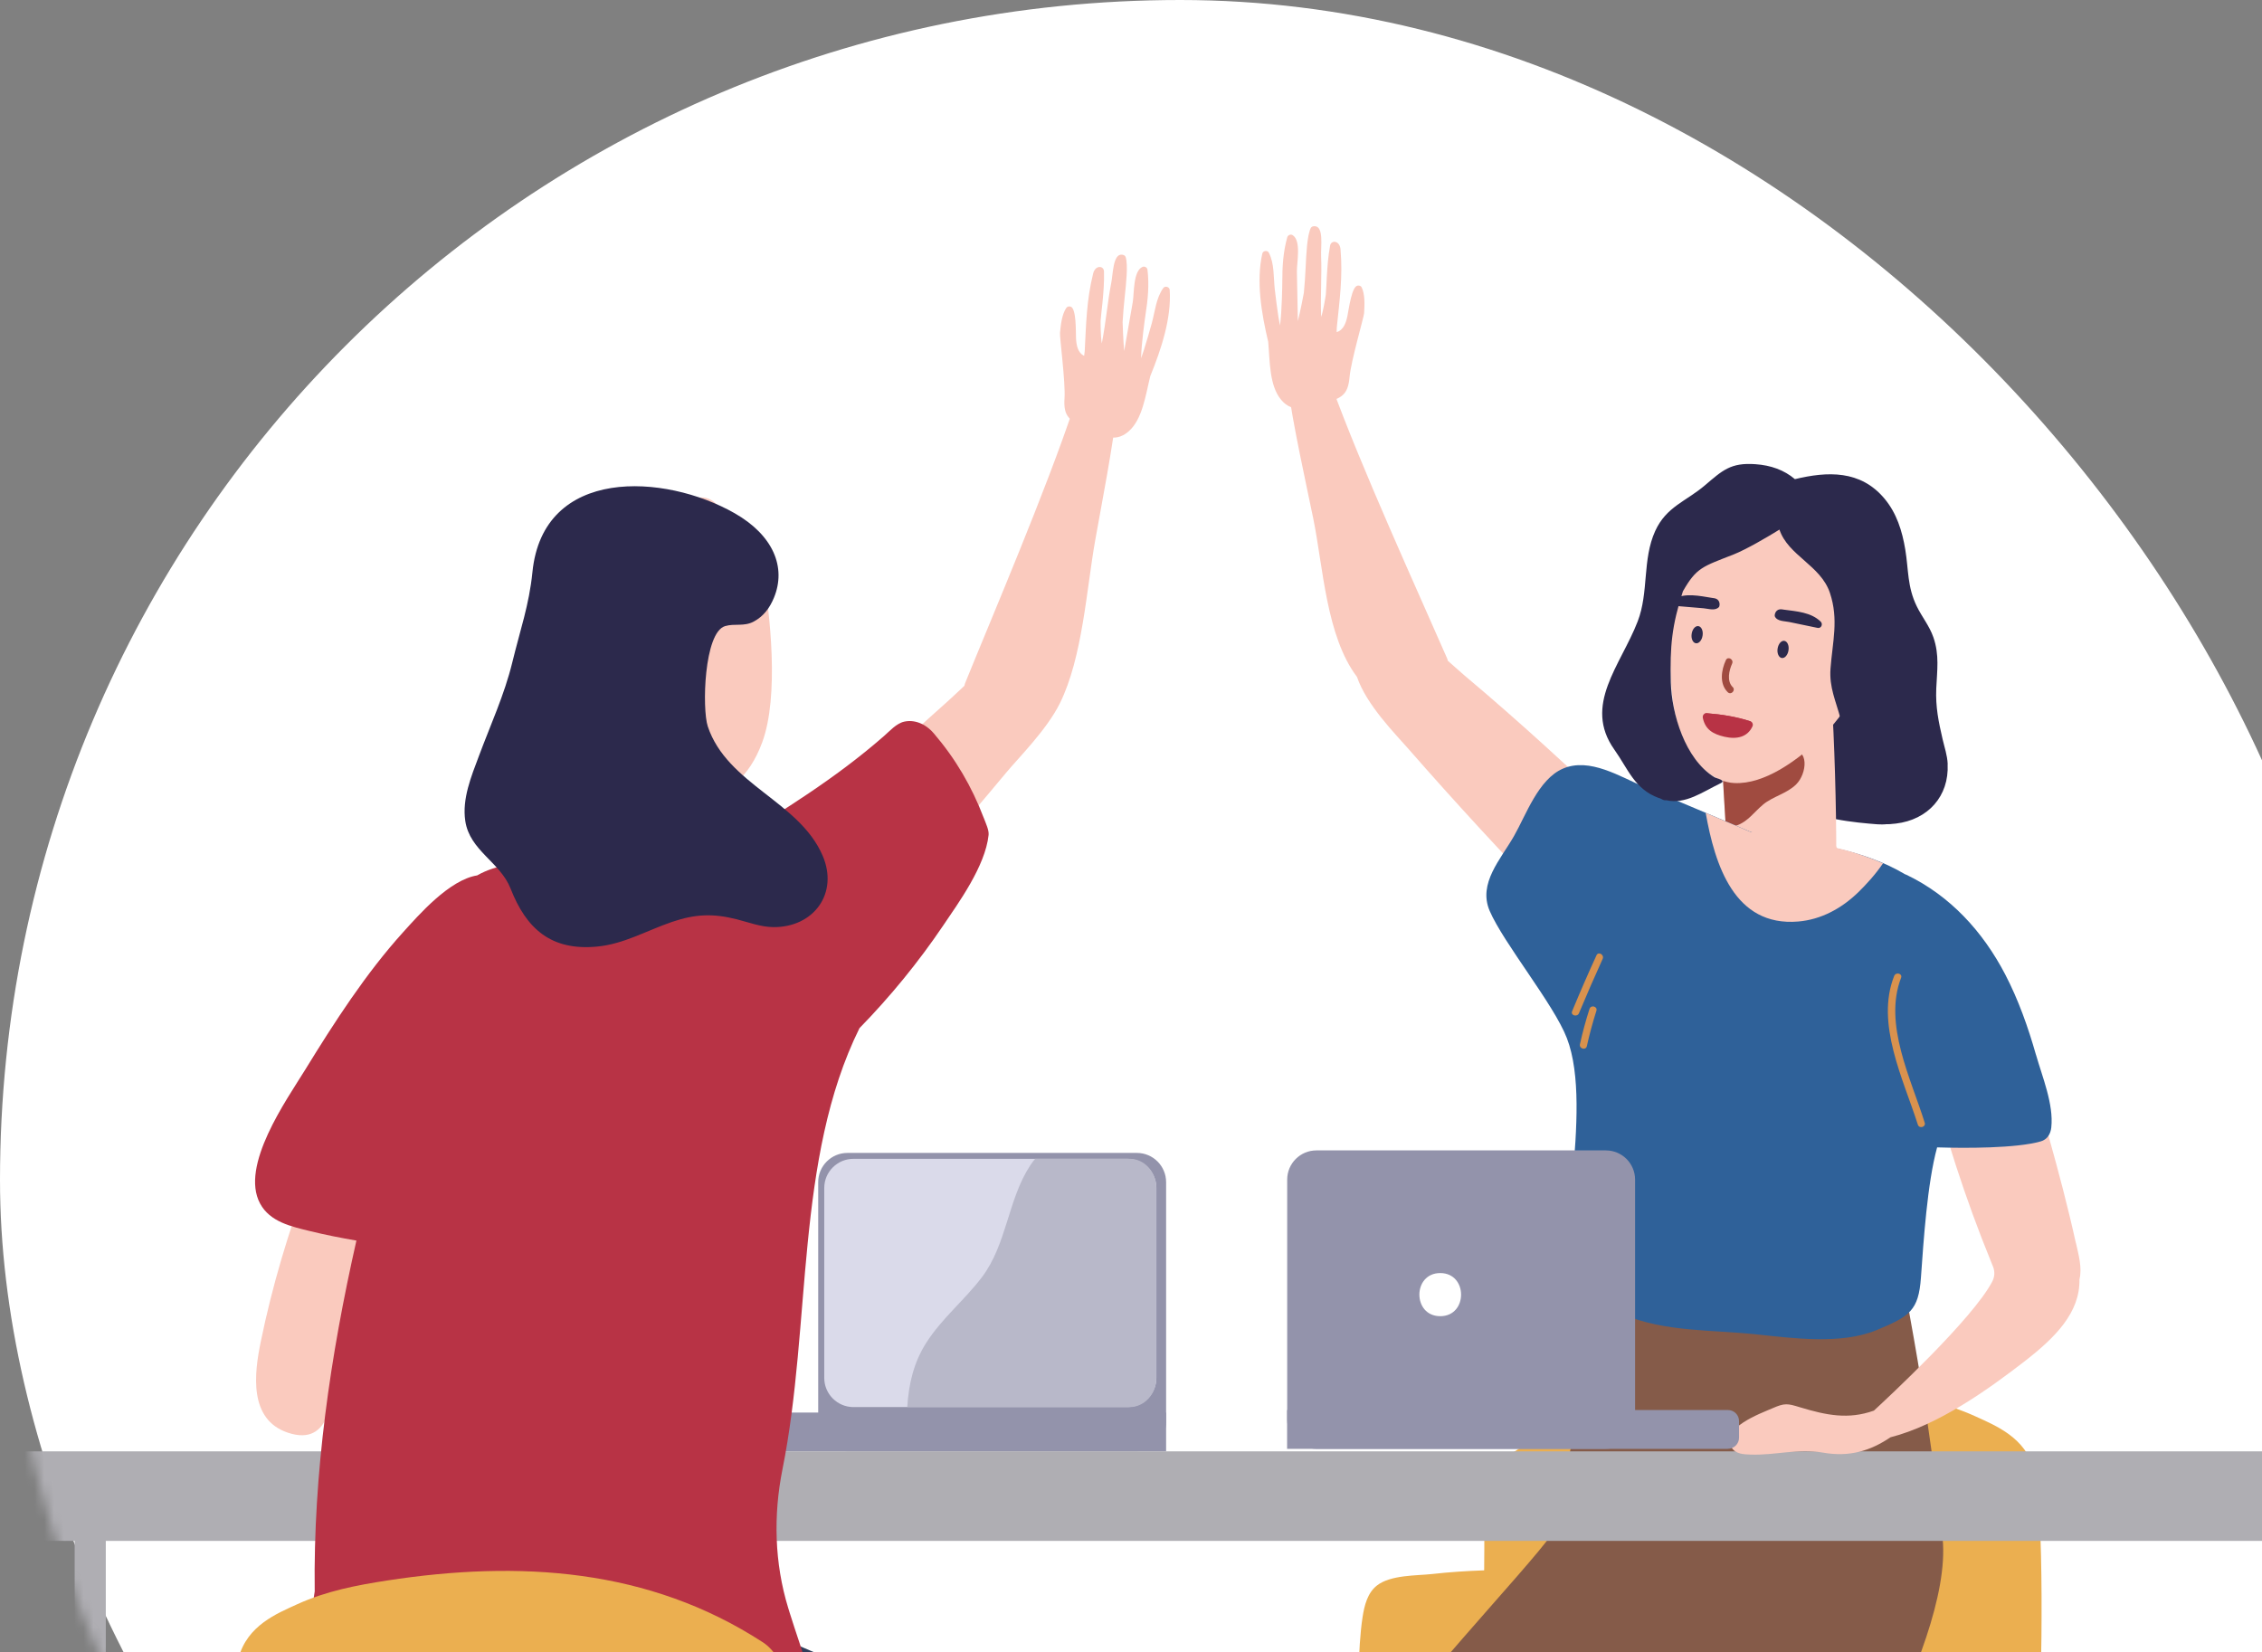
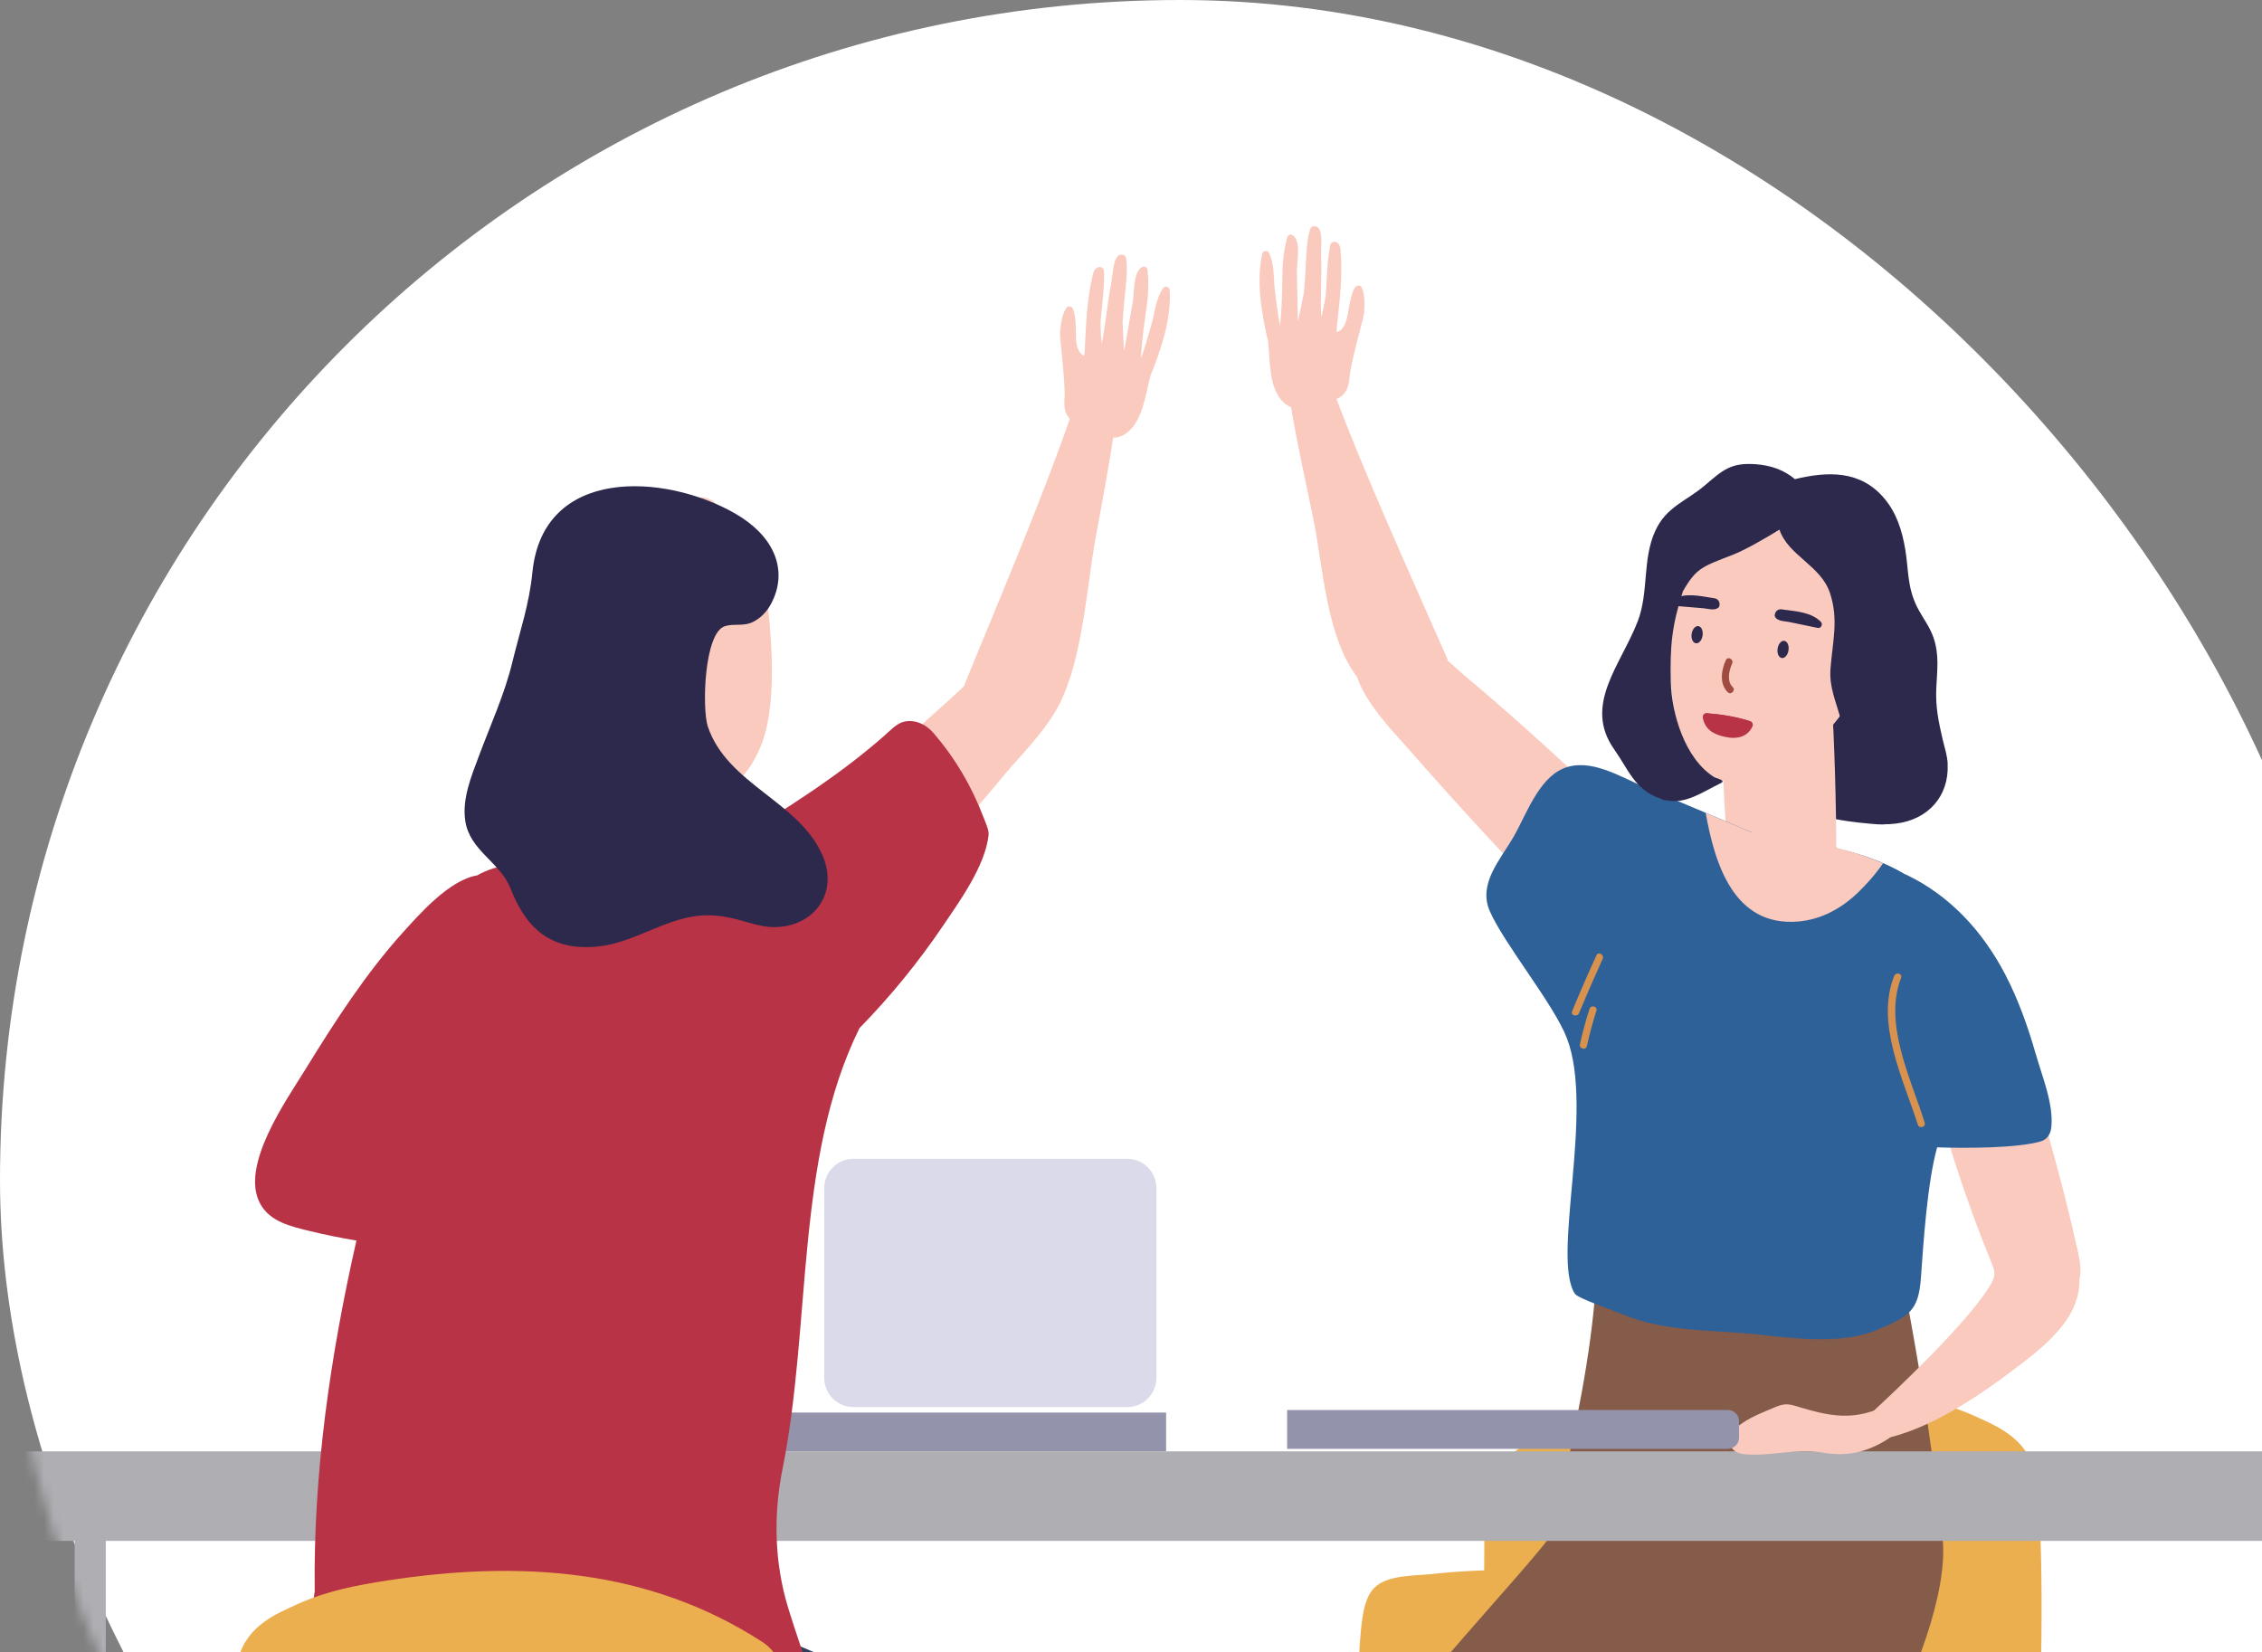
<svg xmlns="http://www.w3.org/2000/svg" width="230" height="168" viewBox="0 0 230 168" fill="none">
  <rect x="0" y="0" width="230" height="168" fill="#808080" stroke="none" />
  <rect width="240" height="240" rx="120" fill="white" />
  <mask id="mask0_2047_19704" style="mask-type:alpha" maskUnits="userSpaceOnUse" x="0" y="0" width="240" height="240">
    <circle cx="120" cy="120" r="120" fill="#D9D9D9" />
  </mask>
  <g mask="url(#mask0_2047_19704)">
-     <path d="M115.595 117.24H86.171C84.527 117.24 83.195 118.571 83.195 120.214V144.614C83.195 146.256 84.527 147.588 86.171 147.588H115.595C117.238 147.588 118.57 146.256 118.57 144.614V120.214C118.57 118.571 117.238 117.24 115.595 117.24Z" fill="#9393AB" />
    <path d="M73.743 143.642H118.57V147.588H73.743C73.122 147.588 72.617 147.084 72.617 146.463V144.775C72.617 144.154 73.122 143.65 73.743 143.65V143.642Z" fill="#9393AB" />
-     <path d="M35.502 121.193C35.539 121.099 35.568 121.004 35.604 120.909C36.577 118.256 32.322 117.313 31.35 119.9C29.317 125.278 27.673 130.796 26.518 136.422C25.845 139.674 25.268 144.344 29.266 145.688C33.806 147.208 33.813 141.786 34.194 138.863C34.888 133.565 36.833 128.559 37.33 123.24C37.432 122.107 36.518 121.362 35.502 121.193Z" fill="#FACABE" />
    <path d="M106.479 209.234C105.975 204.966 105.412 200.706 104.79 196.453C103.811 189.701 103.591 181.129 98.408 176.021C95.696 173.347 92.048 172.01 88.612 170.533C84.49 168.758 80.381 166.975 76.251 165.228C74.24 164.373 72.354 165.521 71.587 167.041C69.591 167.742 68.341 170.329 70.234 172.433C70.417 172.638 70.593 172.835 70.775 173.04C70.746 173.025 70.724 173.011 70.695 172.996C67.924 171.432 64.796 174.553 65.899 177.096C63.165 176.884 60.658 180.669 63.216 182.722C63.545 182.985 63.874 183.249 64.203 183.512C64.554 183.797 64.92 183.987 65.293 184.118C68.809 186.318 72.332 188.517 75.849 190.717C79.752 193.165 81.054 195.138 81.609 199.705C82.677 208.467 84.285 217.046 86.873 225.501C87.253 226.743 88.627 228.117 90.06 227.927C94.19 227.379 98.321 226.838 102.451 226.29C105.229 225.924 107.407 224.974 107.744 221.869C108.175 217.923 106.94 213.158 106.479 209.234Z" fill="#2F3E5B" />
    <path d="M78.056 216.644C79.591 212.632 81.068 208.591 82.493 204.543C84.76 198.105 88.546 190.41 86.324 183.483C85.162 179.851 82.552 176.979 80.191 174.078C77.362 170.6 74.547 167.107 71.696 163.643C70.307 161.955 68.107 162.094 66.718 163.088C64.627 162.788 62.324 164.491 63.019 167.238C63.084 167.501 63.15 167.764 63.216 168.027C63.201 168.005 63.187 167.976 63.165 167.954C61.432 165.287 57.214 166.595 57.017 169.365C54.692 167.91 50.715 170.103 52.031 173.106C52.199 173.493 52.367 173.881 52.535 174.261C52.718 174.67 52.952 175.013 53.223 175.298C55.313 178.879 57.419 182.46 59.51 186.04C61.834 190.016 62.068 192.376 60.445 196.673C57.324 204.93 54.773 213.275 53.142 221.964C52.901 223.243 53.479 225.099 54.846 225.596C58.757 227.028 62.668 228.46 66.586 229.893C69.218 230.85 71.586 231.025 73.326 228.431C75.534 225.135 76.66 220.342 78.063 216.651L78.056 216.644Z" fill="#2F3E5B" />
-     <path d="M193.018 208.913C192.843 194.086 192.66 179.251 192.499 164.424C192.492 163.482 193.954 163.474 193.968 164.424C194.129 177.337 194.275 190.256 194.429 203.169C194.502 209.388 194.575 215.606 194.648 221.825C194.685 225.172 194.729 228.519 194.765 231.873C194.78 233.203 194.604 234.861 194.816 236.177C194.465 237.66 195.116 238.654 196.761 239.158C197.251 239.326 197.741 239.487 198.23 239.655C198.939 228.051 198.574 216.417 198.508 204.798C198.442 192.493 198.537 180.194 198.822 167.896C198.844 166.96 200.299 166.953 200.277 167.896C200.029 180.194 199.912 192.5 199.978 204.798C200.043 216.753 200.438 228.723 199.641 240.664C199.612 241.109 199.188 241.54 198.706 241.372C196.914 240.766 194.4 240.496 193.493 238.676C192.514 236.703 193.281 232.633 193.259 230.44C193.172 223.264 193.091 216.088 193.003 208.913H193.018Z" fill="#2C294C" />
+     <path d="M193.018 208.913C192.843 194.086 192.66 179.251 192.499 164.424C192.492 163.482 193.954 163.474 193.968 164.424C194.129 177.337 194.275 190.256 194.429 203.169C194.685 225.172 194.729 228.519 194.765 231.873C194.78 233.203 194.604 234.861 194.816 236.177C194.465 237.66 195.116 238.654 196.761 239.158C197.251 239.326 197.741 239.487 198.23 239.655C198.939 228.051 198.574 216.417 198.508 204.798C198.442 192.493 198.537 180.194 198.822 167.896C198.844 166.96 200.299 166.953 200.277 167.896C200.029 180.194 199.912 192.5 199.978 204.798C200.043 216.753 200.438 228.723 199.641 240.664C199.612 241.109 199.188 241.54 198.706 241.372C196.914 240.766 194.4 240.496 193.493 238.676C192.514 236.703 193.281 232.633 193.259 230.44C193.172 223.264 193.091 216.088 193.003 208.913H193.018Z" fill="#2C294C" />
    <path d="M150.479 208.913C150.304 194.086 150.121 179.251 149.96 164.424C149.953 163.482 151.415 163.474 151.429 164.424C151.59 177.337 151.736 190.256 151.89 203.169C151.963 209.388 152.036 215.606 152.109 221.825C152.146 225.172 152.19 228.519 152.226 231.873C152.241 233.203 152.065 234.861 152.277 236.177C151.927 237.66 152.577 238.654 154.222 239.158C154.712 239.326 155.201 239.487 155.691 239.655C156.4 228.051 156.035 216.417 155.969 204.798C155.903 192.493 155.998 180.194 156.283 167.896C156.305 166.96 157.76 166.953 157.738 167.896C157.49 180.194 157.373 192.5 157.438 204.798C157.504 216.753 157.899 228.723 157.102 240.664C157.073 241.109 156.649 241.54 156.166 241.372C154.375 240.766 151.861 240.496 150.954 238.676C149.975 236.703 150.742 232.633 150.72 230.44C150.633 223.264 150.552 216.088 150.464 208.913H150.479Z" fill="#D9924E" />
    <path d="M207.31 176.241C207.105 179.902 204.846 182.131 200.138 182.131C186.848 182.131 178.405 182.781 165.122 182.065C161.81 181.889 146.846 181.853 142.525 181.392C139.36 181.056 138.344 180.793 138.169 176.043C138.052 172.865 138.066 167.567 138.541 164.476C138.731 163.233 139.053 161.984 139.996 161.238C141.392 160.135 144.053 160.237 145.618 160.062C147.38 159.865 149.149 159.748 150.91 159.689C150.925 158.082 150.932 156.693 150.925 155.714C150.596 150.328 152.628 148.487 153.528 147.902C165.122 140.361 178.273 139.542 191.768 141.625C194.824 142.093 197.916 142.685 200.862 144.029C202.938 144.979 205.95 146.178 206.835 149.488C207.895 153.441 207.617 170.797 207.31 176.241Z" fill="#EBAF50" />
    <path d="M165.451 86.636C164.903 86.095 164.354 85.569 163.799 85.043C164.815 85.51 165.86 84.078 164.998 83.252C159.793 78.247 154.463 73.358 148.937 68.711C148.476 68.323 147.884 67.775 147.212 67.191C147.197 67.11 147.175 67.022 147.138 66.942C144.244 60.307 138.381 47.504 135.361 39.123C134.704 37.296 135.603 37.193 131.962 39.707C130.902 40.438 130.866 38.326 130.997 39.473C131.37 42.74 132.869 49.484 133.534 52.736C134.543 57.676 134.842 64.691 137.979 68.835C138.944 71.692 141.904 74.659 143.191 76.135C147.957 81.586 152.87 86.913 157.907 92.124C158.886 93.139 160.436 91.59 159.456 90.575C159.405 90.523 159.354 90.465 159.303 90.414C160.253 90.655 161.204 89.573 160.465 88.704C160.509 88.74 160.546 88.77 160.59 88.806C161.679 89.654 163.243 88.207 162.154 87.242C161.613 86.767 161.072 86.292 160.531 85.81C161.715 86.687 162.907 87.542 164.12 88.39C165.166 89.113 166.335 87.52 165.458 86.658L165.451 86.636Z" fill="#FACABE" />
    <path d="M80.329 89.654C80.863 89.099 81.404 88.558 81.937 88.017C80.928 88.507 79.854 87.104 80.695 86.256C85.768 81.119 90.973 76.099 96.375 71.305C96.829 70.903 97.406 70.34 98.057 69.741C98.071 69.661 98.093 69.573 98.123 69.493C100.842 62.784 106.383 49.836 109.183 41.381C109.79 39.539 108.898 39.459 112.597 41.878C113.679 42.586 113.657 40.475 113.555 41.614C113.262 44.888 111.939 51.67 111.362 54.936C110.477 59.905 110.075 66.869 107.765 71.524C106.427 74.221 103.554 77.07 102.304 78.576C97.677 84.151 92.903 89.596 88.005 94.93C87.047 95.968 85.468 94.462 86.419 93.425C86.47 93.366 86.521 93.315 86.572 93.257C85.629 93.52 84.65 92.467 85.366 91.576C85.322 91.612 85.285 91.649 85.242 91.678C84.174 92.555 82.573 91.145 83.641 90.158C84.167 89.669 84.701 89.179 85.227 88.689C84.065 89.596 82.895 90.487 81.704 91.357C80.68 92.109 79.466 90.546 80.322 89.654H80.329Z" fill="#FACABE" />
    <path d="M138.447 29.214C138.374 29.06 138.184 29.017 138.03 29.046C137.446 29.155 137.16 31.355 137.007 32.122C136.7 33.722 135.94 33.73 135.91 33.774C135.91 33.627 135.918 33.313 135.925 33.299C136.21 30.522 136.546 28.14 136.305 25.355C136.225 24.442 135.355 24.384 135.245 24.975C135.04 26.108 134.975 27.051 134.909 28.191C134.872 28.79 134.858 29.389 134.807 29.988C134.807 29.959 134.573 31.581 134.331 32.232C134.258 29.733 134.412 27.979 134.331 26.05C134.287 25.085 134.624 23.068 133.703 23.002C133.542 22.988 133.359 23.039 133.286 23.171C132.899 23.93 132.818 25.947 132.76 27.153C132.716 28.023 132.665 28.9 132.577 29.769C132.57 29.864 132.204 31.728 131.963 32.656C131.963 32.597 131.963 32.539 131.963 32.48C131.934 30.858 131.897 29.228 131.868 27.606C131.853 26.722 132.336 24.457 131.429 23.909C131.224 23.784 130.954 23.909 130.888 24.128C130.472 25.619 130.384 27.095 130.384 28.637C130.384 28.973 130.347 31.647 130.15 33.109C130.099 32.824 130.048 32.546 129.996 32.261C129.85 31.304 129.726 30.354 129.616 29.389C129.485 28.169 129.587 26.81 129.017 25.699C128.878 25.421 128.417 25.487 128.352 25.787C127.716 28.6 128.264 31.866 128.951 34.76C129.126 36.711 129.053 39.211 130.267 40.657C131.539 42.17 133.067 41.395 134.668 40.964C136.386 40.504 137.065 40.197 137.226 38.326C137.358 36.748 138.681 32.254 138.703 31.837C138.747 31.033 138.813 29.952 138.447 29.206V29.214Z" fill="#FACABE" />
    <path d="M108.445 31.289C108.54 31.15 108.737 31.136 108.876 31.187C109.439 31.391 109.381 33.598 109.41 34.38C109.468 36.01 110.214 36.134 110.236 36.185C110.258 36.039 110.294 35.725 110.294 35.717C110.441 32.926 110.477 30.529 111.15 27.818C111.369 26.927 112.239 27 112.254 27.606C112.283 28.753 112.202 29.696 112.093 30.836C112.034 31.435 111.954 32.027 111.91 32.626C111.91 32.597 111.895 34.234 112.034 34.921C112.495 32.465 112.612 30.704 112.985 28.812C113.175 27.869 113.16 25.816 114.074 25.896C114.235 25.911 114.41 25.984 114.454 26.13C114.724 26.941 114.49 28.951 114.366 30.142C114.278 31.011 114.191 31.881 114.147 32.751C114.147 32.853 114.213 34.745 114.308 35.703C114.315 35.644 114.33 35.586 114.337 35.527C114.615 33.927 114.9 32.327 115.178 30.726C115.331 29.849 115.2 27.54 116.179 27.138C116.398 27.051 116.654 27.204 116.676 27.438C116.859 28.98 116.72 30.449 116.479 31.976C116.428 32.312 116.048 34.957 116.026 36.434L116.303 35.615C116.596 34.694 116.866 33.766 117.122 32.838C117.444 31.647 117.554 30.295 118.285 29.287C118.467 29.038 118.913 29.17 118.935 29.477C119.125 32.356 118.08 35.498 116.961 38.246C116.486 40.153 116.179 42.63 114.754 43.873C113.262 45.173 111.873 44.165 110.36 43.493C108.737 42.769 108.109 42.36 108.24 40.489C108.35 38.911 107.736 34.263 107.78 33.847C107.86 33.043 107.962 31.969 108.437 31.289H108.445Z" fill="#FACABE" />
    <path d="M197.529 156.496C197.522 156.386 197.492 156.284 197.47 156.182C197.273 153.23 196.776 150.285 196.374 147.384C195.54 141.362 194.524 135.37 193.355 129.4C192.916 127.171 190.043 126.484 188.296 127.493C187.382 124.855 183.976 124.723 182.528 126.879C180.825 125.848 178.025 126.638 177.411 128.786C177.316 129.122 177.228 129.466 177.133 129.809C175.949 128.728 173.865 128.786 172.586 129.831C171.387 129.144 169.932 129.071 168.982 130.123C168.982 129.583 168.982 129.049 168.982 128.508C168.982 128.362 168.967 128.216 168.953 128.077C168.953 127.821 168.975 127.558 168.982 127.303C169.055 123.167 162.797 123.101 162.454 127.061C162.315 127.434 162.235 127.851 162.249 128.326C162.264 129.049 162.271 129.78 162.278 130.503C161.767 137.993 160.188 145.082 158.609 152.477C158.389 153.507 158.214 154.567 158.082 155.634C158.009 155.714 157.936 155.809 157.87 155.904C155.29 159.624 141.868 173.552 140.713 177.14C139.572 180.684 142.738 212.808 143.242 221.511C143.41 224.412 142.665 230.411 147.526 230.441C151.072 230.463 154.274 230.287 157.695 230.411C159.128 230.463 160.663 228.891 160.641 227.342C160.48 217.484 160.385 209.68 161.299 197.433C162.827 176.906 164.333 179.895 171.095 171.104C170.693 173.303 165.51 182.613 165.283 184.82C164.45 192.719 166.467 219.224 167.505 226.955C167.937 230.148 168.712 231.478 171.533 231.354C174.545 231.215 179.575 231.719 182.024 231.069C183.303 230.726 184.136 229.527 184.18 228.234C184.553 216.52 182.645 206.494 183.705 193.019C183.961 189.731 198.611 167.742 197.529 156.481V156.496Z" fill="#855B49" />
    <path d="M190.767 73.753C190.24 73.227 189.692 72.883 189.144 72.693C187.609 71.707 185.547 71.641 184.085 72.986C183.764 73.278 183.515 73.614 183.325 73.972C182.28 74.045 181.241 74.739 181.124 76.062C180.949 78.108 181.139 80.278 182.747 81.747C184.407 83.275 188.786 83.662 190.906 83.823C196.579 84.239 193.362 76.354 190.76 73.753H190.767Z" fill="#2C294C" />
    <path d="M36.504 259.268V255.87V149.765H33.339V254.635L10.757 245.822V147.69H7.592V248.058L9.507 248.731L36.475 259.254L36.497 259.268H36.504Z" fill="#AFAEB3" />
    <path d="M277 147.588H-12V156.693H277V147.588Z" fill="#AFAEB3" />
    <path d="M184.582 68.477C182.111 67.834 179.633 67.234 177.14 66.708C176.921 66.665 176.709 66.657 176.512 66.665C175.21 66.599 173.792 67.644 174.143 69.354C175.422 75.653 175.028 79.431 175.642 85.847C175.92 88.719 186.71 87.907 186.71 86.746C186.724 82.325 186.527 75.119 186.22 70.706C186.154 69.726 185.576 68.74 184.575 68.477H184.582Z" fill="#FACABE" />
    <path d="M69.62 69.814C67.332 68.689 65.029 67.6 62.69 66.577C62.485 66.49 62.28 66.439 62.083 66.409C60.825 66.088 59.224 66.819 59.217 68.565C59.195 74.996 58.047 78.613 57.346 85.021C57.031 87.893 67.77 89.274 68.004 88.142C68.911 83.816 70.183 76.72 70.775 72.336C70.906 71.364 70.541 70.275 69.612 69.822L69.62 69.814Z" fill="#DE614B" />
-     <path d="M179.261 81.82C180.291 80.973 181.68 80.71 182.638 79.76C183.72 78.693 184.064 75.989 181.878 76.23C181.622 76.259 181.439 76.398 181.322 76.573C180.379 76.683 179.151 77.509 178.361 78.072C178.23 77.962 178.069 77.896 177.908 77.896C177.031 77.925 175.912 76.763 175.079 77.428C175.181 79.102 175.379 82.397 175.474 84.078C175.869 84.108 176.271 84.056 176.651 83.918C177.755 83.508 178.391 82.544 179.261 81.828V81.82Z" fill="#A04B40" />
    <path d="M188.508 51.626C187.09 49.558 183.976 51.261 181.688 50.888C178.983 50.449 177.082 48.272 175.328 50.289C173.266 51.918 171.307 53.643 170.846 56.354C169.991 61.352 169.092 69.646 170.825 74.352C172.192 78.072 174.48 79.533 176.336 79.628C179.443 79.782 182.689 77.283 184.626 75.551C185.679 74.615 187.47 72.547 187.975 71.422C190.848 64.955 192.748 57.779 188.516 51.626H188.508Z" fill="#FACABE" />
    <path d="M59.817 52.766C61.235 50.698 64.349 52.401 66.638 52.028C69.342 51.59 71.243 49.412 72.998 51.429C75.059 53.059 77.018 54.783 77.479 57.494C78.334 62.493 79.233 70.787 77.501 75.493C76.134 79.212 73.845 80.674 71.989 80.769C68.882 80.922 65.636 78.423 63.699 76.691C62.646 75.756 60.855 73.688 60.351 72.562C57.478 66.095 55.577 58.919 59.81 52.766H59.817Z" fill="#FACABE" />
    <path d="M181.856 66.117C181.79 66.599 181.483 66.957 181.176 66.913C180.869 66.869 180.672 66.445 180.745 65.963C180.818 65.481 181.118 65.123 181.425 65.167C181.732 65.21 181.929 65.634 181.856 66.117Z" fill="#2C294C" />
    <path d="M211.067 126.374C210.263 122.721 209.298 119.089 208.289 115.486C207.639 113.17 207.258 108.902 205.438 107.141C204.619 106.345 203.369 105.965 202.068 105.782C201.688 105.519 201.205 105.497 200.781 105.658C199.963 105.607 199.173 105.607 198.508 105.607C197.872 105.607 197.375 106.008 197.163 106.535C196.402 106.673 195.708 107.338 195.957 108.31C197.66 115.15 199.816 121.866 202.485 128.391C202.543 128.53 202.602 128.669 202.653 128.808C202.85 129.298 202.821 129.838 202.58 130.306C200.613 134.099 191.892 142.195 190.54 143.445C187.944 144.373 185.707 143.92 183.032 143.109C181.753 142.721 181.489 142.648 180.195 143.218C179.099 143.701 174.822 145.228 176.072 147.208C176.496 147.873 177.279 147.888 177.98 147.917C180.539 148.005 182.761 147.274 185.371 147.72C188.047 148.18 190.145 147.559 192.228 146.156C197.082 144.921 202.127 141.318 205.804 138.476C209.006 135.998 211.498 133.477 211.44 130.101C211.732 128.917 211.345 127.58 211.074 126.367L211.067 126.374Z" fill="#FACABE" />
    <path d="M173.12 64.619C173.054 65.101 172.747 65.459 172.44 65.415C172.133 65.371 171.935 64.948 172.008 64.465C172.074 63.983 172.381 63.625 172.688 63.669C172.995 63.712 173.193 64.136 173.12 64.619Z" fill="#2C294C" />
    <path d="M176.176 69.866C175.562 69.252 175.81 68.178 176.125 67.476C176.315 67.052 175.686 66.701 175.489 67.125C175.021 68.126 174.801 69.537 175.679 70.392C176.015 70.721 176.512 70.195 176.183 69.866H176.176Z" fill="#A04B40" />
    <path d="M181.183 61.966C181.242 61.966 181.373 61.988 181.38 61.995C182.682 62.171 184.151 62.258 185.131 63.216C185.379 63.464 185.189 63.924 184.816 63.851C183.851 63.654 182.894 63.449 181.929 63.252C181.446 63.15 180.701 63.194 180.467 62.682C180.415 62.572 180.496 61.886 181.183 61.966Z" fill="#2C294C" />
    <path d="M174.304 60.833C174.245 60.826 174.114 60.804 174.106 60.804C172.805 60.599 171.38 60.263 170.166 60.906C169.859 61.074 169.91 61.571 170.283 61.608C171.263 61.688 172.242 61.769 173.222 61.856C173.712 61.9 174.413 62.149 174.786 61.725C174.867 61.637 174.984 60.95 174.304 60.833Z" fill="#2C294C" />
    <path d="M177.952 73.336C176.534 72.883 175.086 72.649 173.595 72.532C173.185 72.496 173.098 72.817 173.149 73.037C173.405 74.177 174.15 74.644 175.349 74.922C176.629 75.214 177.689 74.937 178.186 73.877C178.295 73.65 178.186 73.417 177.945 73.344L177.952 73.336Z" fill="#B83345" />
    <path d="M173.595 72.525C173.471 72.518 173.39 72.54 173.317 72.584C173.383 72.986 173.456 73.256 173.902 73.505C174.421 73.79 175.16 73.885 175.737 73.958C176.49 74.053 177.594 74.06 178.142 73.475C178.091 73.417 178.033 73.366 177.945 73.337C176.527 72.883 175.079 72.65 173.588 72.533L173.595 72.525Z" fill="#B83345" />
    <path d="M190.972 66.884C190.716 65.298 188.749 65.591 188.15 66.782C187.967 67.147 188.435 67.403 188.706 67.206C188.662 67.3 188.618 67.395 188.574 67.483C188.208 68.207 187.85 68.923 187.624 69.712C187.565 69.917 187.675 70.085 187.821 70.172C187.821 70.187 187.828 70.194 187.836 70.209C187.784 70.26 187.733 70.304 187.689 70.348C187.448 70.574 187.558 71.078 187.96 71.005C189.663 70.691 191.25 68.645 190.972 66.899V66.884Z" fill="#DE614B" />
    <path d="M207.011 107.243C206.214 104.445 205.234 101.675 203.889 99.088C201.623 94.74 198.297 91.086 193.837 88.953C193.786 88.931 193.742 88.916 193.698 88.901C191.637 87.674 189.327 86.863 186.98 86.329C184.751 85.825 178.412 84.773 178.003 84.597C174.421 83.055 170.817 81.558 167.22 80.037C164.757 79 161.642 76.983 158.908 78.167C156.416 79.248 155.165 82.88 153.945 85.014C152.592 87.389 150.268 89.822 151.467 92.621C152.885 95.917 157.987 102.113 159.318 105.563C162.154 112.929 157.731 127.909 160.137 131.563C160.451 132.038 163.938 133.214 165.1 133.696C169.355 135.458 173.99 135.209 178.573 135.691C182.323 136.086 187.199 136.751 190.803 135.26C194.181 133.865 195.08 133.273 195.321 129.918C195.584 126.214 195.965 120.324 196.966 116.677C199.832 116.765 205 116.78 207.493 116.071C208.173 115.881 208.502 115.311 208.575 114.653C208.831 112.3 207.661 109.509 207.018 107.251L207.011 107.243Z" fill="#2F6199" />
    <path d="M198.041 77.691C197.997 76.785 197.72 76.018 197.522 75.163C197.113 73.387 196.799 71.911 196.879 70.018C196.959 68.192 197.215 66.613 196.587 64.808C196.177 63.632 195.424 62.74 194.891 61.644C193.926 59.656 194.072 57.968 193.728 55.878C193.414 53.993 192.851 52.173 191.601 50.69C189.167 47.789 185.818 47.928 182.507 48.724C181.396 47.789 180.065 47.314 178.493 47.204C175.971 47.022 175.145 47.833 173.347 49.36C171.424 50.997 169.436 51.516 168.303 53.993C166.972 56.916 167.667 60.219 166.519 63.193C164.794 67.665 160.941 71.699 164.143 76.222C165.554 78.21 166.19 80.227 168.639 81.14C168.69 81.162 168.741 81.17 168.793 81.184C168.895 81.235 168.997 81.287 169.107 81.338C169.217 81.382 169.319 81.389 169.421 81.374C171.402 81.82 173.12 80.527 174.948 79.65C175.591 79.343 174.517 79.16 174.312 79.029C171.315 77.172 169.977 72.569 169.889 69.39C169.794 65.692 169.992 63.624 171.117 60.131C172.499 57.705 173.128 57.618 176.271 56.383C177.572 55.871 179.78 54.57 180.935 53.854C181.812 56.499 185.131 57.486 186.067 60.292C186.973 63.011 186.33 65.261 186.125 68.001C185.987 69.916 186.674 71.283 187.149 73.095C187.924 76.076 186.089 80.212 188.567 82.668C189.744 83.837 191.265 83.925 192.771 83.749C196.031 83.362 198.195 80.972 198.034 77.706L198.041 77.691Z" fill="#2C294C" />
    <path d="M186.798 86.242C186.601 86.198 186.038 83.479 185.782 83.428C183.157 82.888 178.391 84.766 178.011 84.605C176.49 83.947 174.962 83.304 173.435 82.661C174.37 87.952 176.351 94.251 182.836 93.71C185.19 93.513 187.266 92.365 188.947 90.736C189.7 90.005 190.694 88.931 191.469 87.784C190.029 87.162 188.333 86.593 186.798 86.242Z" fill="#FACABE" />
    <path d="M162.329 97.151C161.467 99.029 160.641 100.929 159.851 102.837C159.676 103.268 160.377 103.458 160.553 103.027C161.328 101.178 162.125 99.336 162.958 97.509C163.148 97.085 162.527 96.72 162.329 97.144V97.151Z" fill="#D9924E" />
    <path d="M161.621 102.596C161.241 103.78 160.912 104.978 160.649 106.191C160.546 106.644 161.248 106.842 161.351 106.381C161.621 105.168 161.943 103.97 162.323 102.786C162.462 102.34 161.767 102.15 161.621 102.596Z" fill="#D9924E" />
    <path d="M195.706 114.173C194.303 109.672 191.488 104.132 193.301 99.434C193.469 98.995 192.775 98.813 192.599 99.244C190.684 104.089 193.535 109.745 195.005 114.363C195.143 114.809 195.845 114.619 195.706 114.166V114.173Z" fill="#D9924E" />
    <path d="M100.03 83.179C98.809 79.979 97.179 77.187 94.957 74.586C94.072 73.548 92.932 73.161 91.93 73.387C91.141 73.563 90.432 74.374 89.891 74.841C84.766 79.328 79.481 82.441 75.117 85.262C70.591 88.185 67.741 87.644 62.557 87.768C58.391 87.871 52.36 86.848 48.558 88.996C48.544 88.996 48.536 89.011 48.529 89.018C45.693 89.456 42.564 93.059 41.007 94.776C37.191 98.993 33.989 103.969 31.021 108.799C29.127 111.868 24.383 118.555 26.444 122.384C27.46 124.277 29.654 124.73 31.547 125.197C33.097 125.577 34.669 125.884 36.24 126.155C33.587 137.883 31.847 149.78 32 161.837C31.445 165.177 31.087 168.67 33.031 171.658C34.815 174.391 38.068 175.765 41.16 176.328C45.568 177.132 50.093 176.562 54.538 176.525C59.918 176.481 64.085 177.855 68.874 180.106C74.305 182.656 83.304 185.053 83.246 176.269C83.216 172.031 81.528 167.975 80.292 163.993C80.241 163.832 80.197 163.679 80.146 163.518C78.743 158.943 78.626 154.099 79.561 149.414C82.529 134.624 80.819 117.853 87.391 104.554C90.534 101.331 93.385 97.845 95.907 94.111C97.421 91.868 100.184 88.09 100.52 84.911C100.571 84.421 100.25 83.757 100.038 83.194L100.03 83.179Z" fill="#B83345" />
    <path d="M83.641 87.001C81.258 81.477 73.941 79.774 71.967 73.87C71.375 72.094 71.579 64.304 73.728 63.668C74.708 63.376 75.644 63.741 76.638 63.208C77.647 62.667 78.261 61.827 78.692 60.789C79.979 57.684 78.612 54.424 74.694 52.188C67.595 48.14 55.211 47.402 54.137 58.188C53.8 61.527 52.901 64.019 52.083 67.388C51.286 70.654 49.867 73.731 48.698 76.873C47.923 78.941 46.973 81.221 47.309 83.479C47.762 86.511 50.854 87.659 51.914 90.355C53.508 94.433 56.016 96.698 60.694 96.26C63.443 96.004 65.775 94.616 68.341 93.746C70.709 92.942 72.515 92.876 74.913 93.483C76.148 93.797 77.347 94.265 78.641 94.279C82.757 94.309 85.293 90.823 83.641 87.001Z" fill="#2C294C" />
    <path d="M24.259 168.59C25.151 165.28 28.156 164.081 30.232 163.131C33.178 161.787 36.27 161.202 39.326 160.727C52.814 158.652 65.972 159.47 77.566 167.004C78.466 167.589 80.498 169.43 80.169 174.816C80.169 175.795 80.169 177.184 80.184 178.791C81.953 178.857 83.715 178.974 85.476 179.164C87.041 179.339 89.702 179.237 91.098 180.34C92.041 181.086 92.363 182.335 92.553 183.578C93.028 186.669 93.042 191.967 92.925 195.145C92.757 199.895 91.741 200.158 88.569 200.494C84.248 200.948 69.284 200.984 65.972 201.167C52.689 201.883 44.246 201.233 30.956 201.233C26.248 201.233 23.989 199.004 23.784 195.343C23.477 189.899 23.192 172.543 24.259 168.59Z" fill="#EBAF50" />
-     <path d="M163.281 147.332H133.856C132.212 147.332 130.881 146.002 130.881 144.358V119.959C130.881 118.314 132.212 116.984 133.856 116.984H163.281C164.925 116.984 166.256 118.314 166.256 119.959V144.358C166.256 146.002 164.925 147.332 163.281 147.332Z" fill="#9393AB" />
    <path d="M175.7 147.332H130.873V143.386H175.7C176.322 143.386 176.826 143.891 176.826 144.512V146.2C176.826 146.821 176.322 147.325 175.7 147.325V147.332Z" fill="#9393AB" />
    <path d="M146.444 129.458C149.266 129.458 149.273 133.843 146.444 133.843C143.615 133.843 143.615 129.458 146.444 129.458Z" fill="white" />
    <path d="M114.608 143.087H86.784C85.14 143.087 83.809 141.757 83.809 140.113V120.814C83.809 119.17 85.14 117.84 86.784 117.84H114.608C116.253 117.84 117.583 119.17 117.583 120.814V140.113C117.583 141.757 116.253 143.087 114.608 143.087Z" fill="#DADAEA" />
-     <path d="M114.87 143.087C116.361 143.087 117.575 141.757 117.575 140.112V120.813C117.575 119.169 116.361 117.839 114.87 117.839H105.25C105.082 118.051 104.913 118.263 104.767 118.489C102.472 121.975 102.391 126.513 99.833 129.889C98.071 132.213 95.805 134.025 94.211 136.502C92.888 138.556 92.398 140.763 92.252 143.079H114.87V143.087Z" fill="#B8B8C9" />
  </g>
</svg>